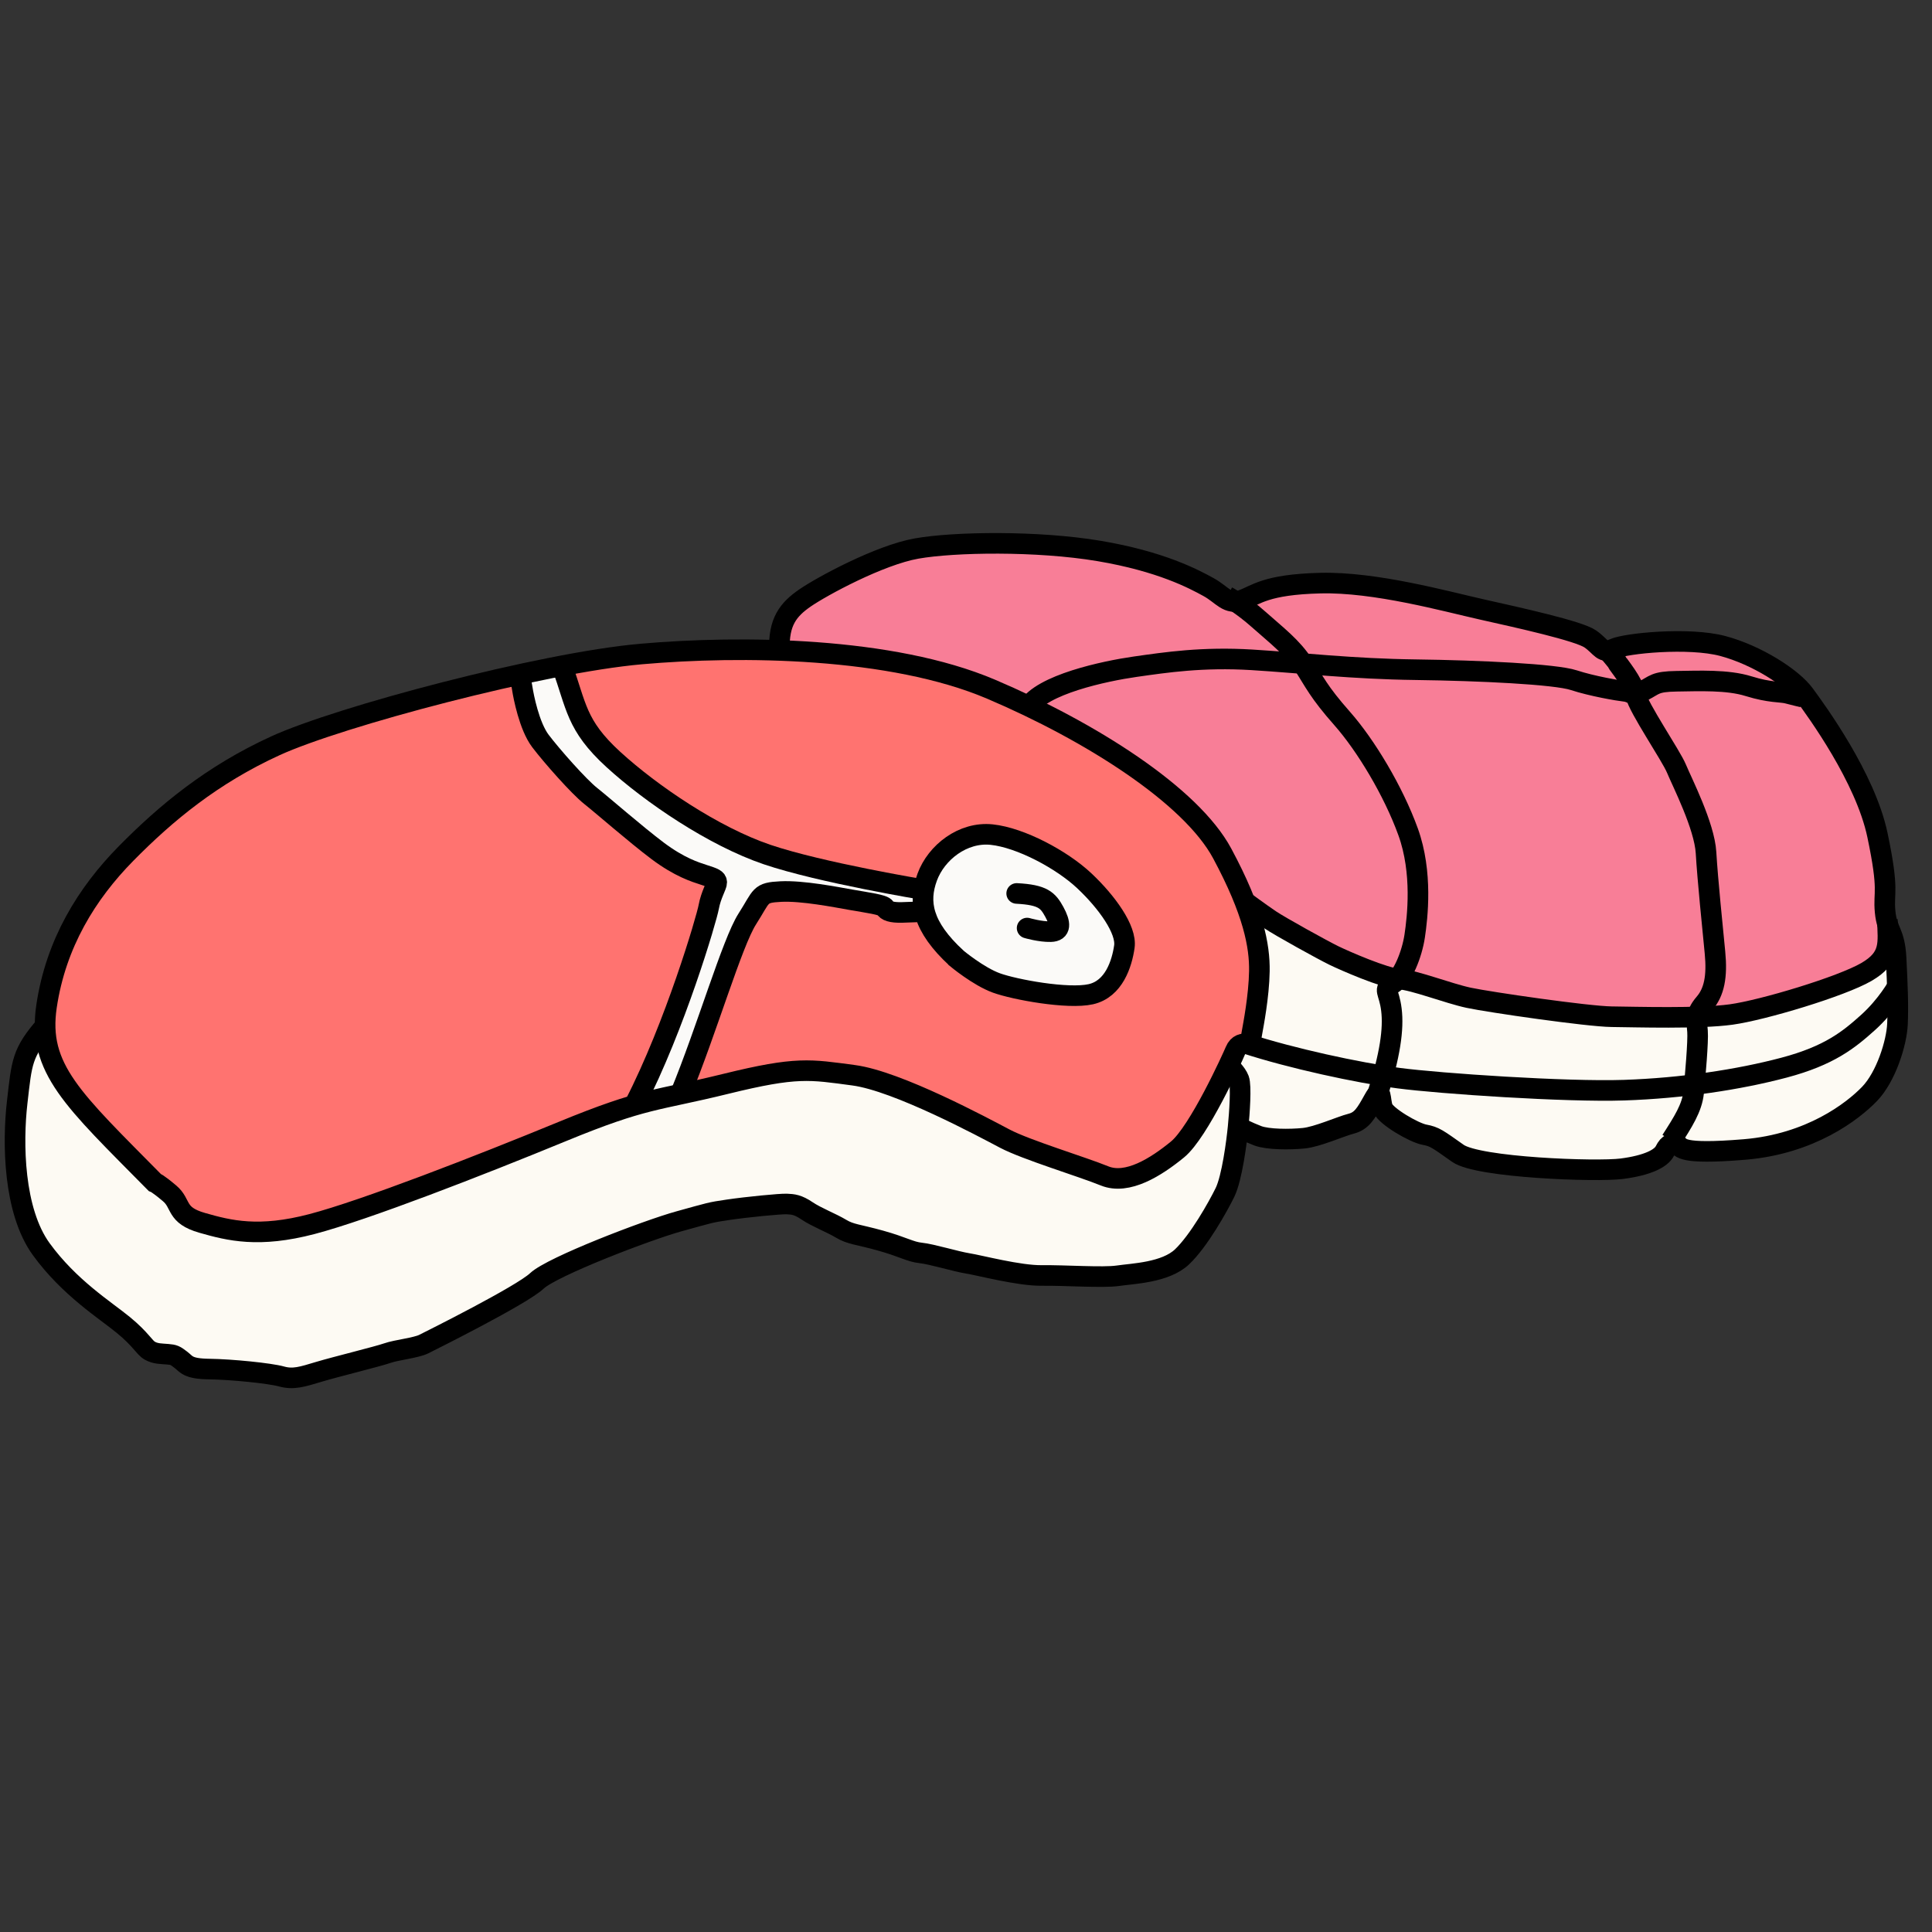
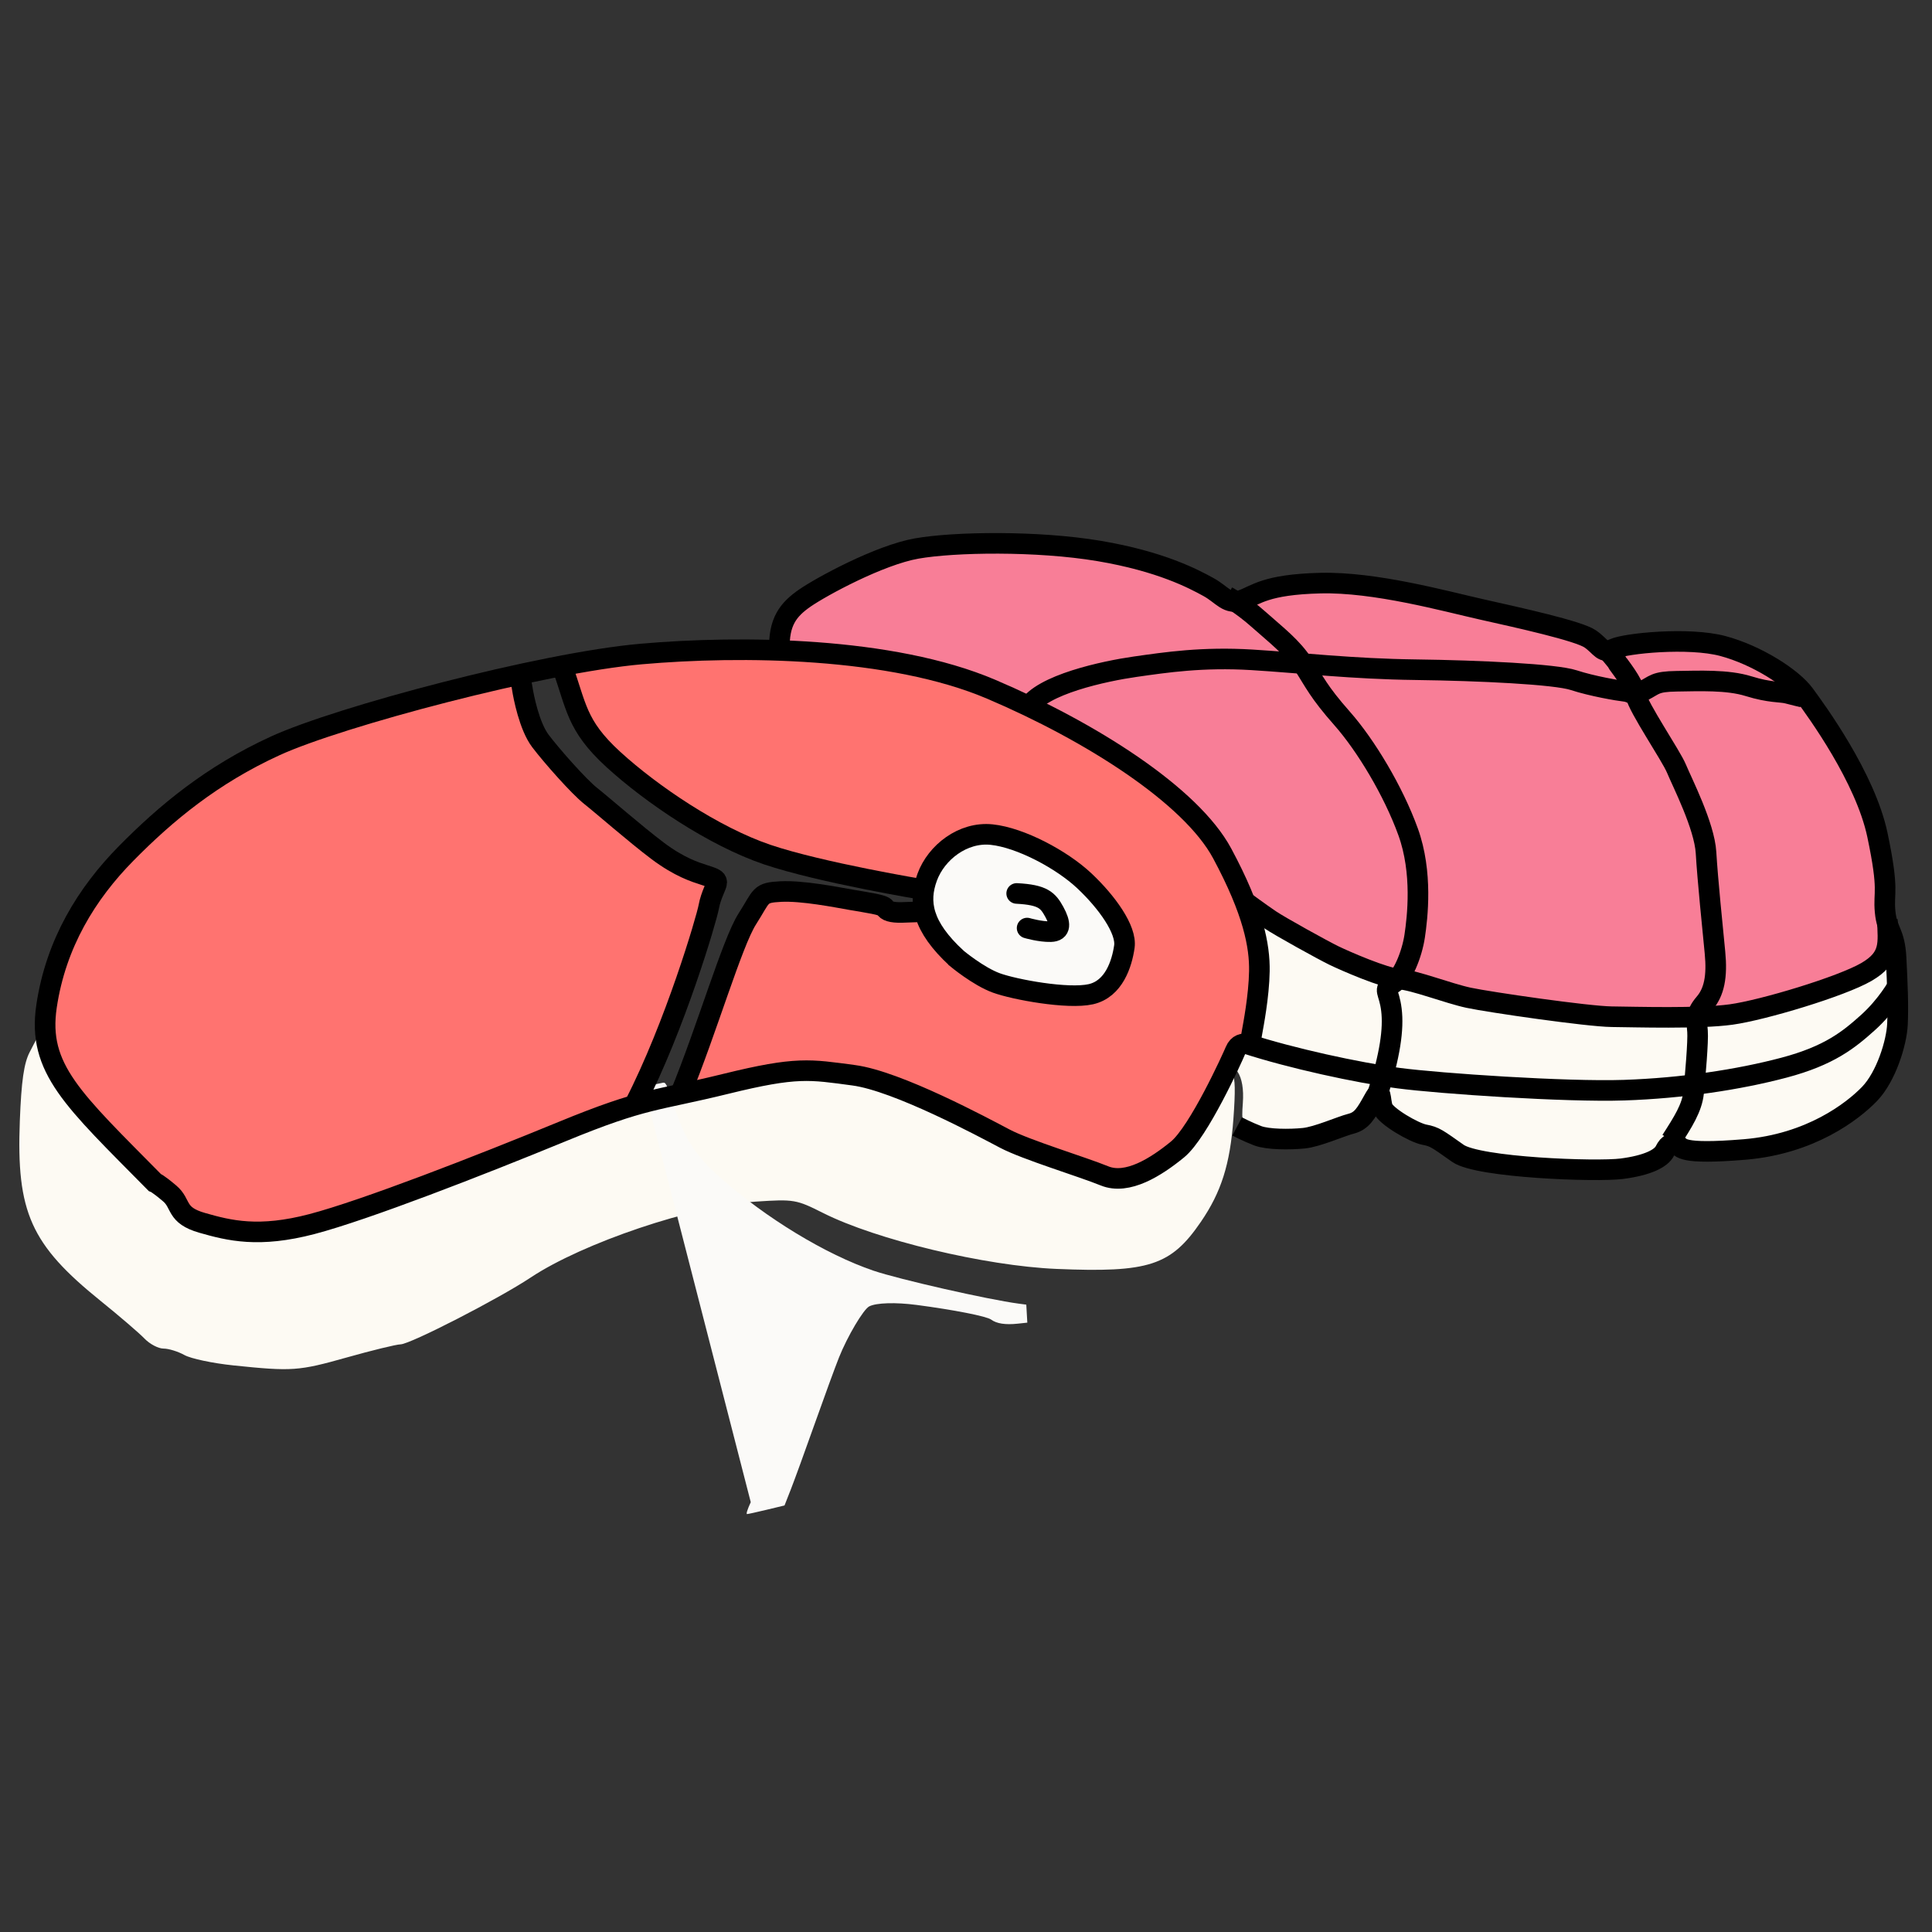
<svg xmlns="http://www.w3.org/2000/svg" version="1.0" viewBox="0 0 750 750">
  <rect x="0" y="0" width="750" height="750" fill="#333333" stroke="none" />
  <g>
    <g stroke-width="0" />
  </g>
  <g>
    <g transform="matrix(.076 0 0 .043 860.45 -827.38)">
      <path d="m228.96 1225.2c-6.331 0.714-3.805 25.524 2.384 47.52-15.124-11.252-32.639-20.037-40.856-18.502-9.406 1.757 8.551 22.457 28.081 37.871-18.851-0.214-38.186 2.969-43.932 9.041-6.574 6.948 20.102 13.098 44.954 14.092-15.376 10.907-29.148 24.868-30.227 33.157-1.235 9.489 24.015-1.206 44.71-15.018-6.029 17.863-8.991 37.244-4.992 44.585 4.577 8.402 18.683-15.07 27.308-38.403 5.621 17.999 14.639 35.38 22.19 38.968 8.641 4.106 6.276-23.162-0.461-47.108 15.124 11.252 32.639 20.038 40.856 18.502 9.408-1.758-8.578-22.453-28.112-37.868 18.861 0.218 38.214-2.969 43.963-9.044 6.574-6.948-20.102-13.098-44.954-14.092 15.376-10.907 29.117-24.865 30.196-33.154 1.235-9.489-23.984 1.203-44.679 15.014 6.029-17.863 8.991-37.244 4.992-44.585-4.577-8.401-18.683 15.07-27.308 38.403-5.621-17.999-14.673-35.408-22.225-38.997-0.704-0.334-1.328-0.448-1.889-0.384z" fill="#eeeeec" />
      <path transform="matrix(.557 0 0 .881 96.494 416.86)" d="m344.41 1001.6c0 18.502-24.268 33.5-54.204 33.5s-54.204-14.998-54.204-33.5c0-18.502 24.268-33.5 54.204-33.5s54.204 14.998 54.204 33.5z" color="#000000" fill="#fd0" fill-rule="evenodd" />
    </g>
  </g>
  <g id="XMLID_1_" transform="matrix(1.655 0 0 1.655 44.287 97.3)" fill="#014463">
    <g transform="matrix(.592 0 0 .592 86.972 76.142)">
      <circle cx="190.51" cy="154.7" rx="382.49" ry="382.45" fill="none" stroke-width="7.024" />
      <g transform="matrix(3.217 0 0 3.219 -1008.4 -408.76)" stroke-width="1.585">
        <g transform="matrix(.888 0 0 .888 41.879 19.596)" stroke-width="1.786">
          <g stroke-width="1.786">
            <g transform="matrix(2.079 0 0 2.076 -366.19 -208.11)" stroke-width=".43">
              <g transform="matrix(1.672 0 0 1.67 -238.97 -123.77)" stroke-width=".463">
                <g stroke-width=".463">
                  <g transform="matrix(1.047 0 0 1.047 -16.803 -8.718)" stroke-width=".442">
                    <g transform="matrix(.99 0 0 .99 3.387 1.77)" stroke-width=".446">
                      <g transform="matrix(.991 0 0 .991 3.138 1.6)" stroke-width=".45">
                        <g transform="matrix(.99 0 0 .99 3.408 1.794)" stroke-width=".455">
                          <path transform="matrix(.1 0 0 .1 318.01 147.09)" d="m84.808 478.03c-5.98-1.713-11.524-5.874-24.575-18.442-18.266-17.591-33.332-35.163-37.984-44.306-8.188-16.088 0.774-48.042 20.381-72.672 10.123-12.716 31.995-31.271 48.931-41.509 16.239-9.817 42.632-19.345 81.529-29.431 15.993-4.147 29.183-7.369 29.31-7.16 0.128 0.209 1.178 4.764 2.334 10.121s4.25 12.693 6.875 16.302c11.624 15.98 46.188 45.2 59.004 49.881 7.782 2.842 8.141 3.254 7.117 8.152-2.109 10.082-15.988 50.052-22.619 65.138l-6.735 15.322-42.745 16.912c-79.299 31.375-101.55 37.212-120.82 31.691z" fill="#ff7370" />
                          <path transform="matrix(.1 0 0 .1 318.01 147.09)" d="m419.44 452.93c-9.91-3.557-27.671-11.163-39.469-16.902-32.778-15.946-40.321-18.121-62.635-18.065-13.321 0.034-22.915 1.086-32.597 3.575-7.546 1.94-13.968 3.28-14.27 2.978-1.124-1.124 18.973-55.258 24.053-64.789l5.275-9.896 10.486 0.063c5.767 0.035 15.892 1.26 22.498 2.722 6.607 1.462 15.735 3.057 20.284 3.543 5.547 0.593 8.614 1.816 9.312 3.713 2.043 5.558 9.726 14.308 16.892 19.238 9.382 6.455 23.924 10.19 39.675 10.19 10.303 0 13.127-0.617 16.01-3.501 12.66-12.66 6.951-31.713-14.16-47.255-25.162-18.524-48.175-18.484-56.993 0.098-1.849 3.895-4.066 6.04-6.247 6.04-4.864 0-42.103-8.149-52.229-11.429-20.895-6.769-45.334-21.604-63.348-38.455-8.651-8.093-11.93-12.664-15.523-21.639-3.274-8.179-3.996-11.725-2.565-12.609 1.095-0.676 8.668-2.083 16.831-3.125 48.852-6.237 102.19-2.881 136.68 8.601 25.929 8.633 65.544 31.345 84.333 48.35 14.256 12.902 26.001 34.385 29.826 54.555 2.212 11.663-0.849 34.029-5.137 37.529-1.734 1.416-6.006 8.303-9.493 15.306-9.439 18.954-14.121 25.235-22.927 30.762-12.03 7.55-14.564 7.579-34.559 0.403z" fill="#ff7370" />
                          <g fill="#f87e97">
                            <path transform="matrix(.1 0 0 .1 318.01 147.09)" d="m538.96 378.06c-9.032-3.312-29.228-13.71-39.943-20.564-7.493-4.793-9.804-7.64-15.044-18.535-9.836-20.45-31.081-39.167-65.807-57.977-5.887-3.189-10.463-6.57-10.169-7.514 0.994-3.193 19.523-9.354 35.685-11.864 17.564-2.728 33.109-3.61 52.97-3.005l12.87 0.392 7.411 10.671c4.076 5.869 10.451 14.532 14.165 19.251 9.087 11.544 19.746 33.723 22.261 46.319 2.381 11.927 1.145 30.129-2.666 39.25-2.919 6.986-2.656 6.906-11.734 3.577z" />
                            <path transform="matrix(.1 0 0 .1 318.01 147.09)" d="m623.64 395.05c-2.36-0.359-13.557-1.895-24.883-3.415-17.06-2.289-30.253-5.238-44.91-10.04-1.498-0.491-1.388-2.72 0.429-8.759 3.942-13.099 3.121-37.161-1.738-50.929-4.737-13.422-15.505-31.296-29.12-48.335-5.235-6.552-9.278-12.153-8.984-12.447 0.294-0.294 21.289 0.259 46.654 1.228 35.323 1.35 49.403 2.557 60.147 5.154 7.715 1.865 15.08 3.42 16.367 3.455 2.828 0.077 18.079 27.096 24.585 43.555 3.683 9.318 5.265 17.785 7.352 39.362l2.659 27.49-7.851 14.799-18.209-0.234c-10.015-0.129-20.139-0.527-22.499-0.886z" />
                            <path transform="matrix(.1 0 0 .1 318.01 147.09)" d="m391.12 268.05c-15.751-6.771-40.663-12.491-63.981-14.689-16.763-1.581-20.892-2.477-20.163-4.376 0.504-1.314 0.917-3.378 0.917-4.588 0-7.578 35.404-26.948 54.913-30.044 35.999-5.713 88.973 1.975 111.47 16.177 3.777 2.385 7.567 4.335 8.422 4.335 0.855 0 6.81 4.882 13.232 10.848l11.678 10.848-19.633-0.751c-30.382-1.162-68.639 5.524-80.948 14.145-4.673 3.273-3.547 3.408-15.907-1.905z" />
                            <path transform="matrix(.1 0 0 .1 318.01 147.09)" d="m621.93 264.85c-11.059-2.727-24.006-3.783-72.932-5.947l-36.037-1.595-11.939-11.33c-13.241-12.565-13.199-13.088 1.298-16.206 17.15-3.689 31.289-2.124 77.566 8.588 40.981 9.486 41.334 9.611 49.841 17.763 11.917 11.418 10.327 13.197-7.798 8.728z" />
                            <path transform="matrix(.1 0 0 .1 318.01 147.09)" d="m687.99 266.38c-10.576-2.584-36.883-2.593-42.324-0.014-2.154 1.021-3.941-0.245-7.275-5.151-5.216-7.676-4.587-8.287 10.13-9.84 18.258-1.927 38.969 3.745 52.339 14.333 3.903 3.091 3.98 3.388 0.858 3.293-1.888-0.058-8.065-1.237-13.728-2.621z" />
                            <path transform="matrix(.1 0 0 .1 318.01 147.09)" d="m670.78 391.14c3.123-6.039 3.341-18.99 0.783-46.448-2.106-22.6-5.876-33.794-19.29-57.266-8.314-14.549-8.556-15.328-5.464-17.589 5.508-4.027 22.53-3.825 46.135 0.549l15.241 2.824 7.661 11.843c15.996 24.728 22.776 46.522 22.776 73.219 0 11.586-0.496 13.745-3.895 16.938-6.265 5.886-39.814 17.199-59.228 19.972l-7.353 1.05z" />
                          </g>
                          <g fill="#fdfaf3">
                            <path transform="matrix(.1 0 0 .1 318.01 147.09)" d="m91.672 534.91c-8.023-0.832-16.636-2.659-19.141-4.06-2.505-1.402-6.21-2.548-8.233-2.548-2.023 0-5.379-1.772-7.457-3.937-2.079-2.166-9.824-8.828-17.212-14.806-27.416-22.182-33.089-34.864-31.693-70.845 0.608-15.663 1.608-22.618 3.883-27.007l3.065-5.911 4.752 10.468c3.709 8.171 9.962 15.87 28.496 35.084 29 30.064 31.395 31.344 56.41 30.128 19.856-0.965 35.792-5.988 99.759-31.445 50.664-20.163 84.403-28.865 112.17-28.932 23.355-0.056 28.507 1.395 61.048 17.203 25.387 12.332 54.034 23.075 61.536 23.076 6.891 7.1e-4 18.001-5.654 24.71-12.576 3.065-3.162 8.582-11.468 12.26-18.457 7.992-15.188 9.636-13.642 8.079 7.595-1.31 17.884-4.749 28.793-12.781 40.552-11.757 17.211-20.399 20.029-56.695 18.487-27.98-1.189-70.624-11.439-91.56-22.007-10.478-5.289-11.382-5.442-26.313-4.459-24.718 1.628-67.918 16.221-88.394 29.859-12.532 8.347-47.227 26.202-51.036 26.265-1.66 0.027-11.127 2.339-21.037 5.137-19.015 5.369-21.444 5.54-44.617 3.138z" />
                            <path transform="matrix(.1 0 0 .1 318.01 147.09)" d="m513.82 412.77-21.45-5.443 0.858-6.864c1.288-10.306 1.032-33.7-0.426-38.896-1.259-4.486-0.992-4.408 13.661 4.024 8.22 4.73 19.994 10.65 26.166 13.156l11.222 4.556-0.056 13.728c-0.065 15.834-1.565 21.505-5.636 21.317-1.588-0.074-12.54-2.583-24.338-5.577z" />
                            <path transform="matrix(.1 0 0 .1 318.01 147.09)" d="m493.22 442.07c-5.863-2.102-5.992-2.349-5.418-10.355 0.384-5.358-0.327-9.598-2.053-12.232-2.174-3.318-2.253-4.561-0.447-7.032 2.069-2.829 3.465-2.694 24.412 2.373 12.22 2.955 23.932 5.373 26.028 5.373 4.602 0 4.844 3.044 0.807 10.174-5.348 9.446-30.599 16.263-43.33 11.698z" />
                            <path transform="matrix(.1 0 0 .1 318.01 147.09)" d="m592.12 423.49c-14.033-0.857-30.21-2.141-35.948-2.854l-10.434-1.296-0.088-16.747c-0.106-20.041 0.185-20.285 17.902-15.008 18.813 5.603 54.939 10.288 79.395 10.297l21.879 8e-3 -0.019 5.577c-0.035 10.402-2.07 18.336-4.917 19.17-6.274 1.838-43.886 2.312-67.77 0.854z" />
                            <path transform="matrix(.1 0 0 .1 318.01 147.09)" d="m604.77 455.17c-16.068-1.405-29.948-4.403-34.202-7.388-2.425-1.702-8.241-4.773-12.926-6.825-11.281-4.943-14.649-8.242-14.649-14.354 0-4.782 0.32-5.016 5.577-4.087 13.682 2.419 65.724 4.893 89.004 4.232 25.134-0.714 25.54-0.668 24.499 2.796-2.445 8.14-11.195 21.095-15.647 23.165-4.912 2.284-28.049 3.651-41.657 2.462z" />
                            <path transform="matrix(.1 0 0 .1 318.01 147.09)" d="m664.83 447.98c-6.654-0.964-7.382-2.83-3.553-9.111 1.947-3.193 3.543-7.509 3.546-9.59 5e-3 -3.032 1.284-4 6.442-4.875 33.818-5.736 52.299-13.355 64.792-26.71l8.231-8.8-1.116 9.495c-2.292 19.503-12.354 33.066-30.912 41.67-12.521 5.805-35.522 9.646-47.43 7.921z" />
                            <path transform="matrix(.1 0 0 .1 318.01 147.09)" d="m666.54 410.05v-12.163h6.59c14.895 0 55.957-13.296 63.859-20.678l5.057-4.724v7.471c0 6.689-0.909 8.38-8.687 16.158-4.778 4.778-12.552 10.646-17.276 13.039-8.295 4.203-27.158 9.519-42.249 11.906l-7.293 1.153z" />
                          </g>
                          <path transform="matrix(.1 0 0 .1 318.01 147.09)" d="m401.06 384.91c-12.748-2.795-21.833-8.216-30.254-18.054-7.904-9.233-9.394-16.459-5.172-25.072 4.213-8.595 12.902-14.255 21.881-14.253 15.381 3e-3 41.452 17.7 48.978 33.245 2.873 5.935 3.171 8.26 1.729 13.483-3.567 12.92-13.642 15.807-37.162 10.651zm14.592-24.019c0.278-1.943-1.129-5.611-3.128-8.151-2.837-3.607-5.016-4.58-9.944-4.441l-6.311 0.177 6.485 1.721c4.444 1.179 7.294 3.284 9.053 6.687l2.568 4.966-6.479 0.026c-4.88 0.02-5.844 0.447-3.905 1.732 4.28 2.835 11.092 1.248 11.66-2.716z" fill="#fbfaf8" />
-                           <path transform="matrix(.1 0 0 .1 318.01 147.09)" d="m252.79 425.35c9.196-19.813 21.15-52.49 25.357-69.317 0.542-2.169 1.546-5.485 2.229-7.369 2.003-5.519 1.835-5.768-5.835-8.652-3.671-1.38-8.448-3.586-10.617-4.902-7.519-4.56-31.638-24.665-39.497-32.923-10.568-11.106-14.399-16.603-16.595-23.813-1.011-3.32-3.414-14.715-3.158-14.972 0.074-0.074 2.856-0.703 6.182-1.398s6.639-1.391 7.363-1.547c1.201-0.258 1.535 0.387 3.855 7.452 4.861 14.802 8.689 20.869 18.895 29.95 17.756 15.797 41.314 30.125 59.964 36.469 10.041 3.416 44.981 11.366 56.898 12.947l3.066 0.407 0.404 7.076-3.818 0.408c-4.789 0.511-8.23-0.021-10.372-1.605-1.765-1.305-14.561-3.829-29.19-5.758-8.313-1.096-15.883-0.867-18.649 0.564-2.305 1.193-8.558 11.778-11.875 20.103-1.462 3.671-5.752 15.41-9.531 26.089-3.78 10.678-7.988 22.263-9.351 25.745l-2.479 6.33-6.972 1.681c-3.834 0.925-7.306 1.694-7.715 1.709-0.455 0.017 0.102-1.792 1.439-4.674z" fill="#fbfaf8" />
+                           <path transform="matrix(.1 0 0 .1 318.01 147.09)" d="m252.79 425.35s6.639-1.391 7.363-1.547c1.201-0.258 1.535 0.387 3.855 7.452 4.861 14.802 8.689 20.869 18.895 29.95 17.756 15.797 41.314 30.125 59.964 36.469 10.041 3.416 44.981 11.366 56.898 12.947l3.066 0.407 0.404 7.076-3.818 0.408c-4.789 0.511-8.23-0.021-10.372-1.605-1.765-1.305-14.561-3.829-29.19-5.758-8.313-1.096-15.883-0.867-18.649 0.564-2.305 1.193-8.558 11.778-11.875 20.103-1.462 3.671-5.752 15.41-9.531 26.089-3.78 10.678-7.988 22.263-9.351 25.745l-2.479 6.33-6.972 1.681c-3.834 0.925-7.306 1.694-7.715 1.709-0.455 0.017 0.102-1.792 1.439-4.674z" fill="#fbfaf8" />
                          <g transform="matrix(1.421 0 0 1.422 -265.05 -82.878)" fill="none" stroke="#000" stroke-width=".569">
                            <g>
                              <path d="m414.6 194.28c-2.259-2.293-3.245-3.144-2.987-4.875 0.258-1.732 1.107-3.114 2.198-4.222 1.092-1.109 2.365-2.172 4.124-2.977 1.759-0.805 7.338-2.293 10.098-2.536 2.759-0.243 6.914-0.197 9.658 0.972 2.744 1.169 5.519 2.931 6.383 4.541 0.864 1.61 1.038 2.558 1.027 3.256-0.011 0.698-0.172 1.514-0.198 1.665s-0.054 0.349-0.15 0.344c-0.097-5e-3 -0.236 0-0.316 0.193s-1.008 2.245-1.597 2.728c-0.59 0.483-1.383 0.988-2.015 0.73-0.633-0.258-2.166-0.72-2.755-1.031-0.59-0.311-2.959-1.589-4.17-1.751-1.212-0.161-1.565-0.247-3.527 0.236-1.962 0.483-2.23 0.376-4.524 1.321s-5.436 2.169-6.904 2.556c-1.469 0.387-2.284 0.183-3.034-0.032-0.75-0.215-0.557-0.526-0.901-0.816-0.343-0.29-0.408-0.301-0.408-0.301z" />
-                               <path d="m411.59 189.94c-0.66 0.759-0.66 1.01-0.788 2.126-0.129 1.116-0.106 3 0.667 4.063 0.773 1.063 1.759 1.678 2.259 2.088 0.5 0.41 0.576 0.623 0.735 0.714 0.159 0.091 0.318 0.084 0.493 0.099s0.205 0.03 0.364 0.152c0.159 0.121 0.182 0.251 0.788 0.258 0.606 8e-3 1.668 0.114 1.994 0.205 0.326 0.091 0.576 8e-3 1.031-0.129 0.455-0.137 1.63-0.425 1.888-0.516 0.258-0.091 0.796-0.144 1.008-0.251 0.212-0.106 2.706-1.352 3.123-1.747 0.417-0.395 3.047-1.405 3.927-1.648s0.841-0.243 1.357-0.319c0.515-0.076 1.44-0.167 1.615-0.159 0.174 8e-3 0.303 0.015 0.561 0.19 0.258 0.175 0.675 0.334 0.94 0.494 0.265 0.159 0.455 0.152 1.084 0.327 0.629 0.175 0.819 0.311 1.114 0.342 0.296 0.03 0.963 0.235 1.296 0.289 0.334 0.053 1.418 0.342 2.047 0.334 0.629-8e-3 1.69 0.068 2.1 8e-3 0.409-0.061 1.312-0.084 1.774-0.524 0.462-0.44 0.986-1.375 1.183-1.777s0.326-1.42 0.364-1.807c0.038-0.387 0.091-1.139 0.023-1.321-0.068-0.182-0.288-0.38-0.288-0.38" />
                              <path d="m431.85 179.57c-0.03-0.79 0.243-1.131 0.705-1.45 0.462-0.319 2.054-1.185 3.085-1.367 1.031-0.182 3.32-0.22 5.034 0.068 1.713 0.289 2.615 0.775 3.017 0.995 0.402 0.22 0.523 0.509 0.925 0.365s0.652-0.433 2.168-0.471c1.516-0.038 3.449 0.501 4.465 0.729 1.016 0.228 2.668 0.592 2.987 0.813s0.326 0.425 0.652 0.273c0.326-0.152 2.07-0.327 3.01-0.076 0.94 0.251 1.918 0.881 2.252 1.337 0.334 0.456 1.683 2.301 2.017 3.888 0.334 1.587 0.159 1.557 0.212 2.119 0.053 0.562 0.265 0.547 0.303 1.283 0.038 0.737 0.061 1.321 0.038 1.83s-0.311 1.45-0.773 1.929c-0.462 0.478-1.622 1.382-3.449 1.534-1.827 0.152-1.728-0.068-1.857-0.129-0.129-0.061-0.235-0.046-0.341 0.167-0.106 0.213-0.485 0.402-1.19 0.494-0.705 0.091-3.965-0.03-4.526-0.425-0.561-0.395-0.637-0.463-0.925-0.516-0.288-0.053-1.069-0.509-1.152-0.737-0.083-0.228-0.023-0.638-0.243-0.243-0.22 0.395-0.334 0.6-0.629 0.676-0.296 0.076-0.932 0.365-1.312 0.402-0.379 0.038-0.986 0.038-1.266-0.068-0.28-0.106-0.569-0.258-0.569-0.258" />
                              <path d="m438.71 181.16c0.371-0.645 2.115-1.018 2.964-1.139 0.849-0.121 1.857-0.273 3.222-0.19 1.365 0.084 2.767 0.251 4.526 0.273 1.759 0.023 3.851 0.122 4.359 0.289s1.228 0.289 1.425 0.311c0.197 0.023 0.174 0.144 0.493-0.015 0.318-0.159 0.311-0.258 0.925-0.266 0.614-8e-3 1.402-0.046 1.986 0.137 0.584 0.182 0.895 0.152 1.069 0.197 0.174 0.046 0.425 0.106 0.425 0.106" />
                              <path d="m462.44 187.01c0.023 0.653 0.114 1.048-0.576 1.45-0.69 0.402-2.858 1.056-3.737 1.177-0.879 0.122-2.631 0.068-3.298 0.061-0.667-8e-3 -3.381-0.402-3.95-0.524s-1.516-0.494-1.918-0.516c-0.402-0.023-1.509-0.509-1.804-0.653-0.296-0.144-1.478-0.797-1.759-0.987-0.28-0.19-0.713-0.509-0.713-0.509" />
                              <path d="m444.73 190.44c1.254 0.408 3.077 0.805 4.213 0.956 1.136 0.15 4.631 0.387 6.229 0.333 1.597-0.054 3.163-0.29 4.417-0.623 1.254-0.333 1.79-0.773 2.316-1.246s0.826-1.02 0.826-1.02" />
                              <path d="m456.47 193.12c0.332-0.516 0.579-0.902 0.622-1.332 0.043-0.43 0.129-1.418 0.107-1.686-0.021-0.268-0.075-0.462 0.193-0.773 0.268-0.311 0.354-0.741 0.289-1.407-0.064-0.666-0.204-2.019-0.247-2.76-0.043-0.741-0.665-1.955-0.815-2.32-0.15-0.365-1.061-1.697-1.126-2.041-0.064-0.344-0.493-0.848-0.515-0.902-0.021-0.054-0.311-0.381-0.311-0.381" />
                              <path d="m448.35 191.89c0.365-1.138 0.461-1.858 0.397-2.384-0.064-0.526-0.247-0.548 0.032-0.72 0.279-0.172 0.536-0.816 0.611-1.321 0.075-0.505 0.225-1.751-0.182-2.878-0.407-1.128-1.169-2.395-1.823-3.136-0.654-0.741-0.761-1.01-1.072-1.493-0.311-0.483-0.74-0.805-1.222-1.235-0.482-0.43-0.879-0.644-0.879-0.644" />
                              <path d="m427.85 192.13c1.122-2.187 1.986-5.134 2.047-5.468 0.061-0.334 0.22-0.585 0.22-0.676 0-0.091-0.083-0.122-0.341-0.205-0.258-0.084-0.682-0.213-1.289-0.668-0.606-0.456-1.524-1.261-1.85-1.519s-1.077-1.109-1.387-1.519c-0.311-0.41-0.47-1.245-0.5-1.443-0.03-0.197-0.076-0.418-0.076-0.418" />
                              <path d="m425.84 179.99c0.409 1.109 0.379 1.64 1.425 2.597 1.046 0.957 2.767 2.126 4.245 2.628 1.478 0.501 4.329 0.972 4.329 0.972" />
                              <path d="m429.11 191.85c0.728-1.769 1.433-4.2 1.85-4.853 0.417-0.653 0.326-0.729 0.925-0.759 0.599-0.03 1.516 0.152 1.948 0.228 0.432 0.076 0.895 0.137 0.932 0.22 0.038 0.084 0.174 0.137 0.47 0.129 0.296-8e-3 0.599-0.023 0.599-0.023" />
                              <path d="m436.74 188.08c-0.955-0.881-1.061-1.557-0.811-2.24 0.25-0.683 0.986-1.261 1.782-1.177 0.796 0.084 1.933 0.691 2.555 1.276 0.622 0.585 1.175 1.352 1.107 1.823-0.068 0.471-0.288 1.169-0.925 1.314-0.637 0.144-2.107-0.129-2.608-0.311-0.5-0.182-1.099-0.683-1.099-0.683z" />
                            </g>
                            <path d="m438.4 186.29c0.728 0.038 0.864 0.19 1.039 0.509 0.174 0.319 0.19 0.539-0.099 0.547-0.288 8e-3 -0.652-0.099-0.652-0.099" stroke-linecap="round" />
                          </g>
                        </g>
                      </g>
                    </g>
                  </g>
                </g>
              </g>
            </g>
          </g>
        </g>
      </g>
    </g>
  </g>
</svg>